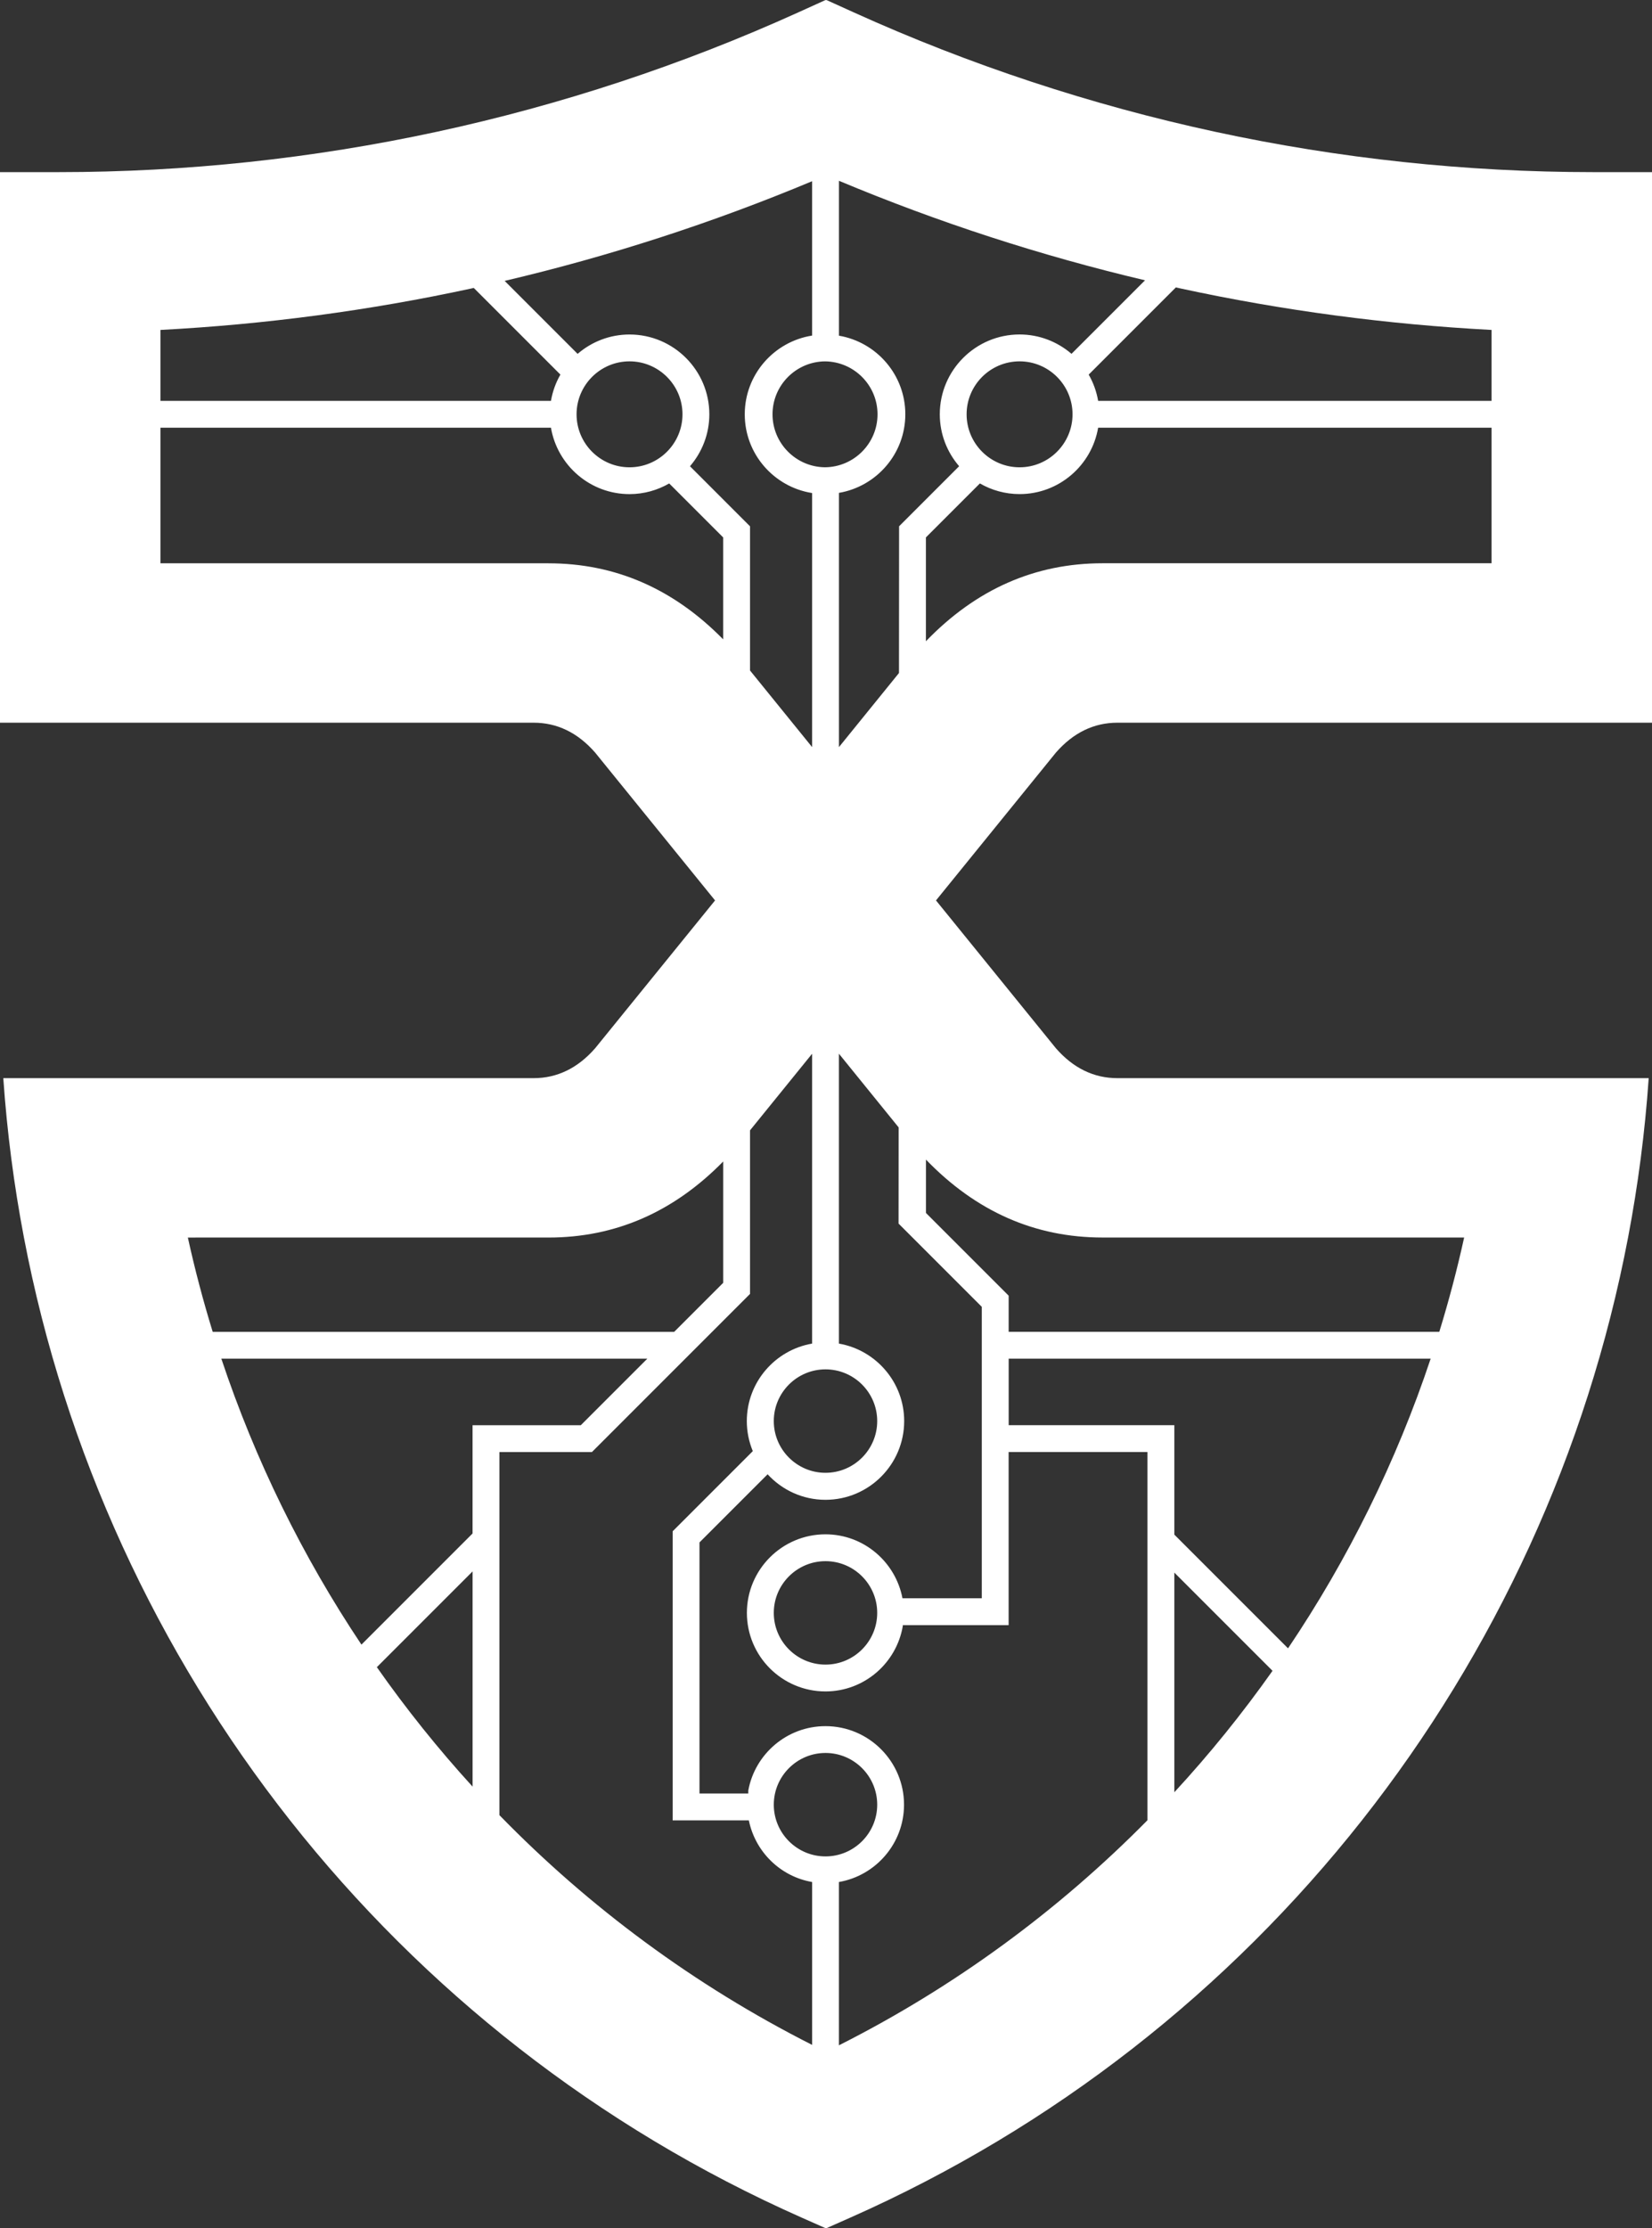
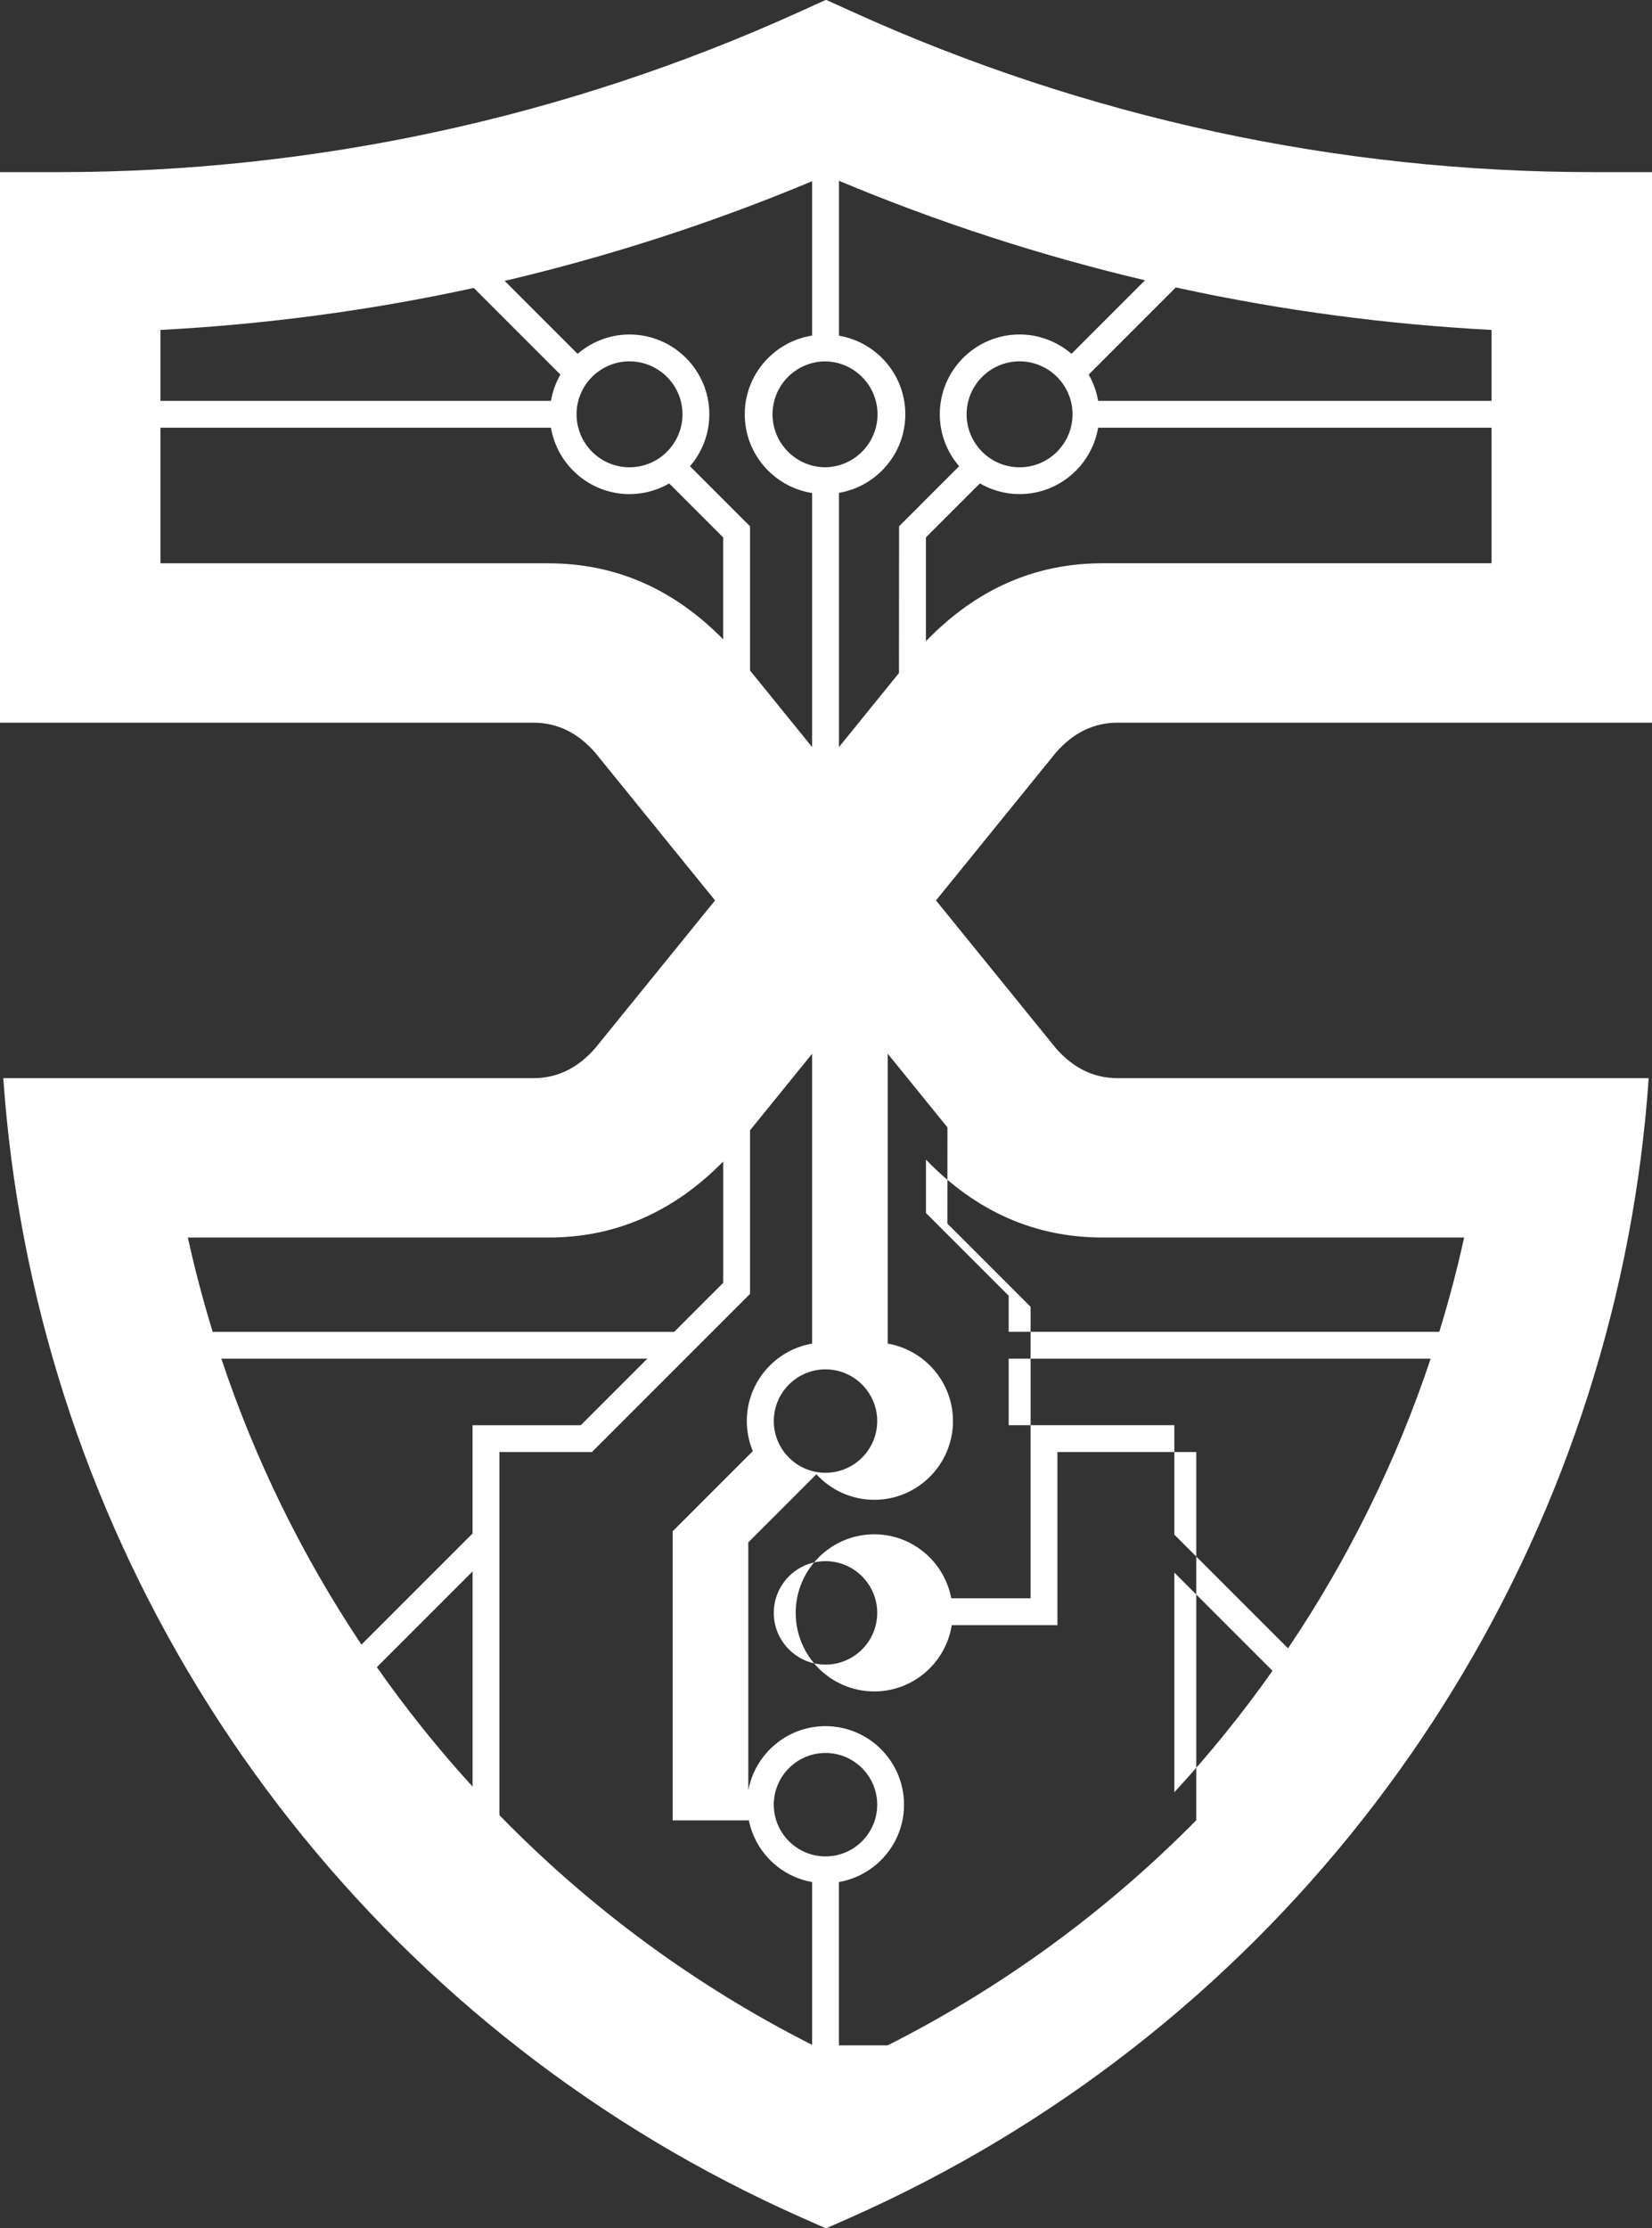
<svg xmlns="http://www.w3.org/2000/svg" id="Layer_1" data-name="Layer 1" viewBox="0 0 625.86 844">
  <rect x="0" y="0" width="625.86" height="844" fill="#333333" stroke="none" />
  <defs>
    <style>      .cls-1 {        fill: #fff;      }    </style>
  </defs>
-   <path class="cls-1" d="M423.36,273.74h202.5v-60.38h0V65.2h-22.26c-48.07,0-96.28-5.14-143.26-15.29-46.99-10.15-93.02-25.35-136.81-45.18l-10.44-4.73-.18.08-.16-.07-10.41,4.72c-43.79,19.83-89.82,35.04-136.82,45.18-46.99,10.15-95.19,15.29-143.27,15.29H0v148.16h0v60.38h202.15c8.93,0,16.71,3.77,23.3,11.3l45.45,56.02-45.45,56.02c-6.59,7.52-14.37,11.3-23.3,11.3H1.25c1.41,20.4,4.04,40.56,7.82,60.38h0c31.01,162.55,139.84,302.63,294.68,371.23l9.07,4.02.11-.05.11.05,9.07-4.02c154.85-68.61,263.67-208.69,294.68-371.23h0c3.78-19.82,6.41-39.98,7.82-60.38h-201.25c-8.94,0-16.71-3.77-23.31-11.3l-45.45-56.02,45.45-56.02c6.6-7.53,14.37-11.3,23.31-11.3ZM565.08,151.85h-149.05c-.61-3.57-1.84-6.93-3.58-9.96l33.03-33.03c.68.15,1.35.32,2.03.46,38.57,8.33,78.05,13.58,117.57,15.65v26.88ZM433.78,106.18l-27.84,27.84c-5.29-4.55-12.16-7.33-19.67-7.33-16.67,0-30.23,13.56-30.23,30.23,0,7.51,2.77,14.38,7.33,19.67l-22.75,22.75-.04,55.58-22.75,28.07v-96.3c14.25-2.43,25.15-14.83,25.15-29.77s-10.89-27.34-25.15-29.77v-58.67c37.52,15.71,76.41,28.36,115.96,37.69ZM406.33,156.93c0,11.06-9,20.07-20.06,20.07s-20.07-9-20.07-20.07,9-20.06,20.07-20.06,20.06,9,20.06,20.06ZM332.33,538.27c0,10.8-8.79,19.59-19.59,19.59s-19.59-8.79-19.59-19.59,8.79-19.59,19.59-19.59,19.59,8.79,19.59,19.59ZM332.45,156.93c0,11-8.9,19.96-19.89,20.06-10.98-.1-19.89-9.05-19.89-20.06s8.91-19.96,19.89-20.05c10.98.1,19.89,9.05,19.89,20.05ZM307.66,68.64v58.47c-14.43,2.28-25.51,14.76-25.51,29.82s11.08,27.54,25.51,29.82v96.22l-23.51-29v-54.62l-22.75-22.75c4.55-5.29,7.33-12.16,7.33-19.67,0-16.67-13.56-30.23-30.23-30.23-7.51,0-14.38,2.77-19.67,7.33l-27.64-27.64c39.73-9.33,78.79-21.99,116.47-37.75ZM258.56,156.93c0,11.06-9,20.07-20.07,20.07s-20.06-9-20.06-20.07,9-20.06,20.06-20.06,20.07,9,20.07,20.06ZM178.35,109.32c.38-.08.76-.18,1.13-.26l32.83,32.83c-1.75,3.03-2.97,6.39-3.58,9.96H60.78v-26.88c39.51-2.07,79-7.32,117.57-15.65ZM207.8,213.36H60.78v-51.35h147.95c2.43,14.25,14.84,25.15,29.76,25.15,5.48,0,10.61-1.49,15.04-4.04l20.45,20.45v38.61c-18.83-19.19-40.9-28.81-66.19-28.81ZM74.03,468.75h133.77c25.3,0,47.36-9.62,66.19-28.81v45.95l-18.58,18.58H80.58c-3.61-11.74-6.76-23.65-9.41-35.71h2.86ZM179.03,580.84l-42.1,42.1c-22.37-33.48-40.27-69.91-53.08-108.31h161.39l-25.21,25.21h-41v41ZM142.77,631.48l36.27-36.27v81.52c-13.06-14.31-25.17-29.43-36.27-45.25ZM189.2,687.54v-137.54h35.05l59.9-59.9v-61.96l23.51-29v109.78c-14.02,2.42-24.73,14.64-24.73,29.35,0,4.03.81,7.87,2.27,11.38l-30.36,30.36v109.51h28.86c2.44,11.91,11.93,21.25,23.97,23.34v61.69c-44.59-22.56-84.46-52.12-118.46-87.01ZM312.74,703.16c-10.8,0-19.59-8.79-19.59-19.59s8.79-19.59,19.59-19.59,19.59,8.79,19.59,19.59-8.79,19.59-19.59,19.59ZM317.82,774.74v-61.88c13.99-2.42,24.67-14.62,24.67-29.29,0-16.41-13.35-29.75-29.76-29.75-14.57,0-26.7,10.53-29.24,24.37v1.15h-18.49v-95.11l25.81-25.81c5.45,5.93,13.25,9.67,21.92,9.67,16.44,0,29.82-13.38,29.82-29.82,0-14.7-10.71-26.92-24.73-29.35v-109.81l22.63,27.92-.03,36.43,31.53,31.53v110.4h-30.05c-2.61-13.76-14.67-24.23-29.18-24.23-16.41,0-29.76,13.35-29.76,29.76s13.35,29.75,29.76,29.75c14.69,0,26.89-10.71,29.3-24.72v-.39s40.1,0,40.1,0v-65.57h52.6v139.47c-33.68,34.14-73,63.1-116.92,85.27ZM332.33,610.92c0,10.8-8.79,19.59-19.59,19.59s-19.59-8.79-19.59-19.59,8.79-19.59,19.59-19.59,19.59,8.79,19.59,19.59ZM382.14,539.83v-25.21h159.87c-12.99,38.94-31.23,75.86-54.04,109.73l-43.07-43.07v-41.45h-62.76ZM444.9,678.86v-83.2l37.2,37.2c-11.38,16.1-23.79,31.48-37.2,46ZM417.7,468.75h136.99c-2.65,12.06-5.8,23.97-9.41,35.71h-163.15v-13.69l-31.33-31.33v-20.21c18.99,19.67,41.29,29.51,66.89,29.51ZM350.78,242.9v-39.34s20.45-20.45,20.45-20.45c4.43,2.56,9.56,4.04,15.04,4.04,14.93,0,27.34-10.89,29.76-25.15h149.05v51.35h-147.38c-25.62,0-47.93,9.85-66.92,29.54Z" />
+   <path class="cls-1" d="M423.36,273.74h202.5v-60.38h0V65.2h-22.26c-48.07,0-96.28-5.14-143.26-15.29-46.99-10.15-93.02-25.35-136.81-45.18l-10.44-4.73-.18.08-.16-.07-10.41,4.72c-43.79,19.83-89.82,35.04-136.82,45.18-46.99,10.15-95.19,15.29-143.27,15.29H0v148.16h0v60.38h202.15c8.93,0,16.71,3.77,23.3,11.3l45.45,56.02-45.45,56.02c-6.59,7.52-14.37,11.3-23.3,11.3H1.25c1.41,20.4,4.04,40.56,7.82,60.38h0c31.01,162.55,139.84,302.63,294.68,371.23l9.07,4.02.11-.05.11.05,9.07-4.02c154.85-68.61,263.67-208.69,294.68-371.23h0c3.78-19.82,6.41-39.98,7.82-60.38h-201.25c-8.94,0-16.71-3.77-23.31-11.3l-45.45-56.02,45.45-56.02c6.6-7.53,14.37-11.3,23.31-11.3ZM565.08,151.85h-149.05c-.61-3.57-1.84-6.93-3.58-9.96l33.03-33.03c.68.15,1.35.32,2.03.46,38.57,8.33,78.05,13.58,117.57,15.65v26.88ZM433.78,106.18l-27.84,27.84c-5.29-4.55-12.16-7.33-19.67-7.33-16.67,0-30.23,13.56-30.23,30.23,0,7.51,2.77,14.38,7.33,19.67l-22.75,22.75-.04,55.58-22.75,28.07v-96.3c14.25-2.43,25.15-14.83,25.15-29.77s-10.89-27.34-25.15-29.77v-58.67c37.52,15.71,76.41,28.36,115.96,37.69ZM406.33,156.93c0,11.06-9,20.07-20.06,20.07s-20.07-9-20.07-20.07,9-20.06,20.07-20.06,20.06,9,20.06,20.06ZM332.33,538.27c0,10.8-8.79,19.59-19.59,19.59s-19.59-8.79-19.59-19.59,8.79-19.59,19.59-19.59,19.59,8.79,19.59,19.59ZM332.45,156.93c0,11-8.9,19.96-19.89,20.06-10.98-.1-19.89-9.05-19.89-20.06s8.91-19.96,19.89-20.05c10.98.1,19.89,9.05,19.89,20.05ZM307.66,68.64v58.47c-14.43,2.28-25.51,14.76-25.51,29.82s11.08,27.54,25.51,29.82v96.22l-23.51-29v-54.62l-22.75-22.75c4.55-5.29,7.33-12.16,7.33-19.67,0-16.67-13.56-30.23-30.23-30.23-7.51,0-14.38,2.77-19.67,7.33l-27.64-27.64c39.73-9.33,78.79-21.99,116.47-37.75ZM258.56,156.93c0,11.06-9,20.07-20.07,20.07s-20.06-9-20.06-20.07,9-20.06,20.06-20.06,20.07,9,20.07,20.06ZM178.35,109.32c.38-.08.76-.18,1.13-.26l32.83,32.83c-1.75,3.03-2.97,6.39-3.58,9.96H60.78v-26.88c39.51-2.07,79-7.32,117.57-15.65ZM207.8,213.36H60.78v-51.35h147.95c2.43,14.25,14.84,25.15,29.76,25.15,5.48,0,10.61-1.49,15.04-4.04l20.45,20.45v38.61c-18.83-19.19-40.9-28.81-66.19-28.81ZM74.03,468.75h133.77c25.3,0,47.36-9.62,66.19-28.81v45.95l-18.58,18.58H80.58c-3.61-11.74-6.76-23.65-9.41-35.71h2.86ZM179.03,580.84l-42.1,42.1c-22.37-33.48-40.27-69.91-53.08-108.31h161.39l-25.21,25.21h-41v41ZM142.77,631.48l36.27-36.27v81.52c-13.06-14.31-25.17-29.43-36.27-45.25ZM189.2,687.54v-137.54h35.05l59.9-59.9v-61.96l23.51-29v109.78c-14.02,2.42-24.73,14.64-24.73,29.35,0,4.03.81,7.87,2.27,11.38l-30.36,30.36v109.51h28.86c2.44,11.91,11.93,21.25,23.97,23.34v61.69c-44.59-22.56-84.46-52.12-118.46-87.01ZM312.74,703.16c-10.8,0-19.59-8.79-19.59-19.59s8.79-19.59,19.59-19.59,19.59,8.79,19.59,19.59-8.79,19.59-19.59,19.59ZM317.82,774.74v-61.88c13.99-2.42,24.67-14.62,24.67-29.29,0-16.41-13.35-29.75-29.76-29.75-14.57,0-26.7,10.53-29.24,24.37v1.15v-95.11l25.81-25.81c5.45,5.93,13.25,9.67,21.92,9.67,16.44,0,29.82-13.38,29.82-29.82,0-14.7-10.71-26.92-24.73-29.35v-109.81l22.63,27.92-.03,36.43,31.53,31.53v110.4h-30.05c-2.61-13.76-14.67-24.23-29.18-24.23-16.41,0-29.76,13.35-29.76,29.76s13.35,29.75,29.76,29.75c14.69,0,26.89-10.71,29.3-24.72v-.39s40.1,0,40.1,0v-65.57h52.6v139.47c-33.68,34.14-73,63.1-116.92,85.27ZM332.33,610.92c0,10.8-8.79,19.59-19.59,19.59s-19.59-8.79-19.59-19.59,8.79-19.59,19.59-19.59,19.59,8.79,19.59,19.59ZM382.14,539.83v-25.21h159.87c-12.99,38.94-31.23,75.86-54.04,109.73l-43.07-43.07v-41.45h-62.76ZM444.9,678.86v-83.2l37.2,37.2c-11.38,16.1-23.79,31.48-37.2,46ZM417.7,468.75h136.99c-2.65,12.06-5.8,23.97-9.41,35.71h-163.15v-13.69l-31.33-31.33v-20.21c18.99,19.67,41.29,29.51,66.89,29.51ZM350.78,242.9v-39.34s20.45-20.45,20.45-20.45c4.43,2.56,9.56,4.04,15.04,4.04,14.93,0,27.34-10.89,29.76-25.15h149.05v51.35h-147.38c-25.62,0-47.93,9.85-66.92,29.54Z" />
</svg>